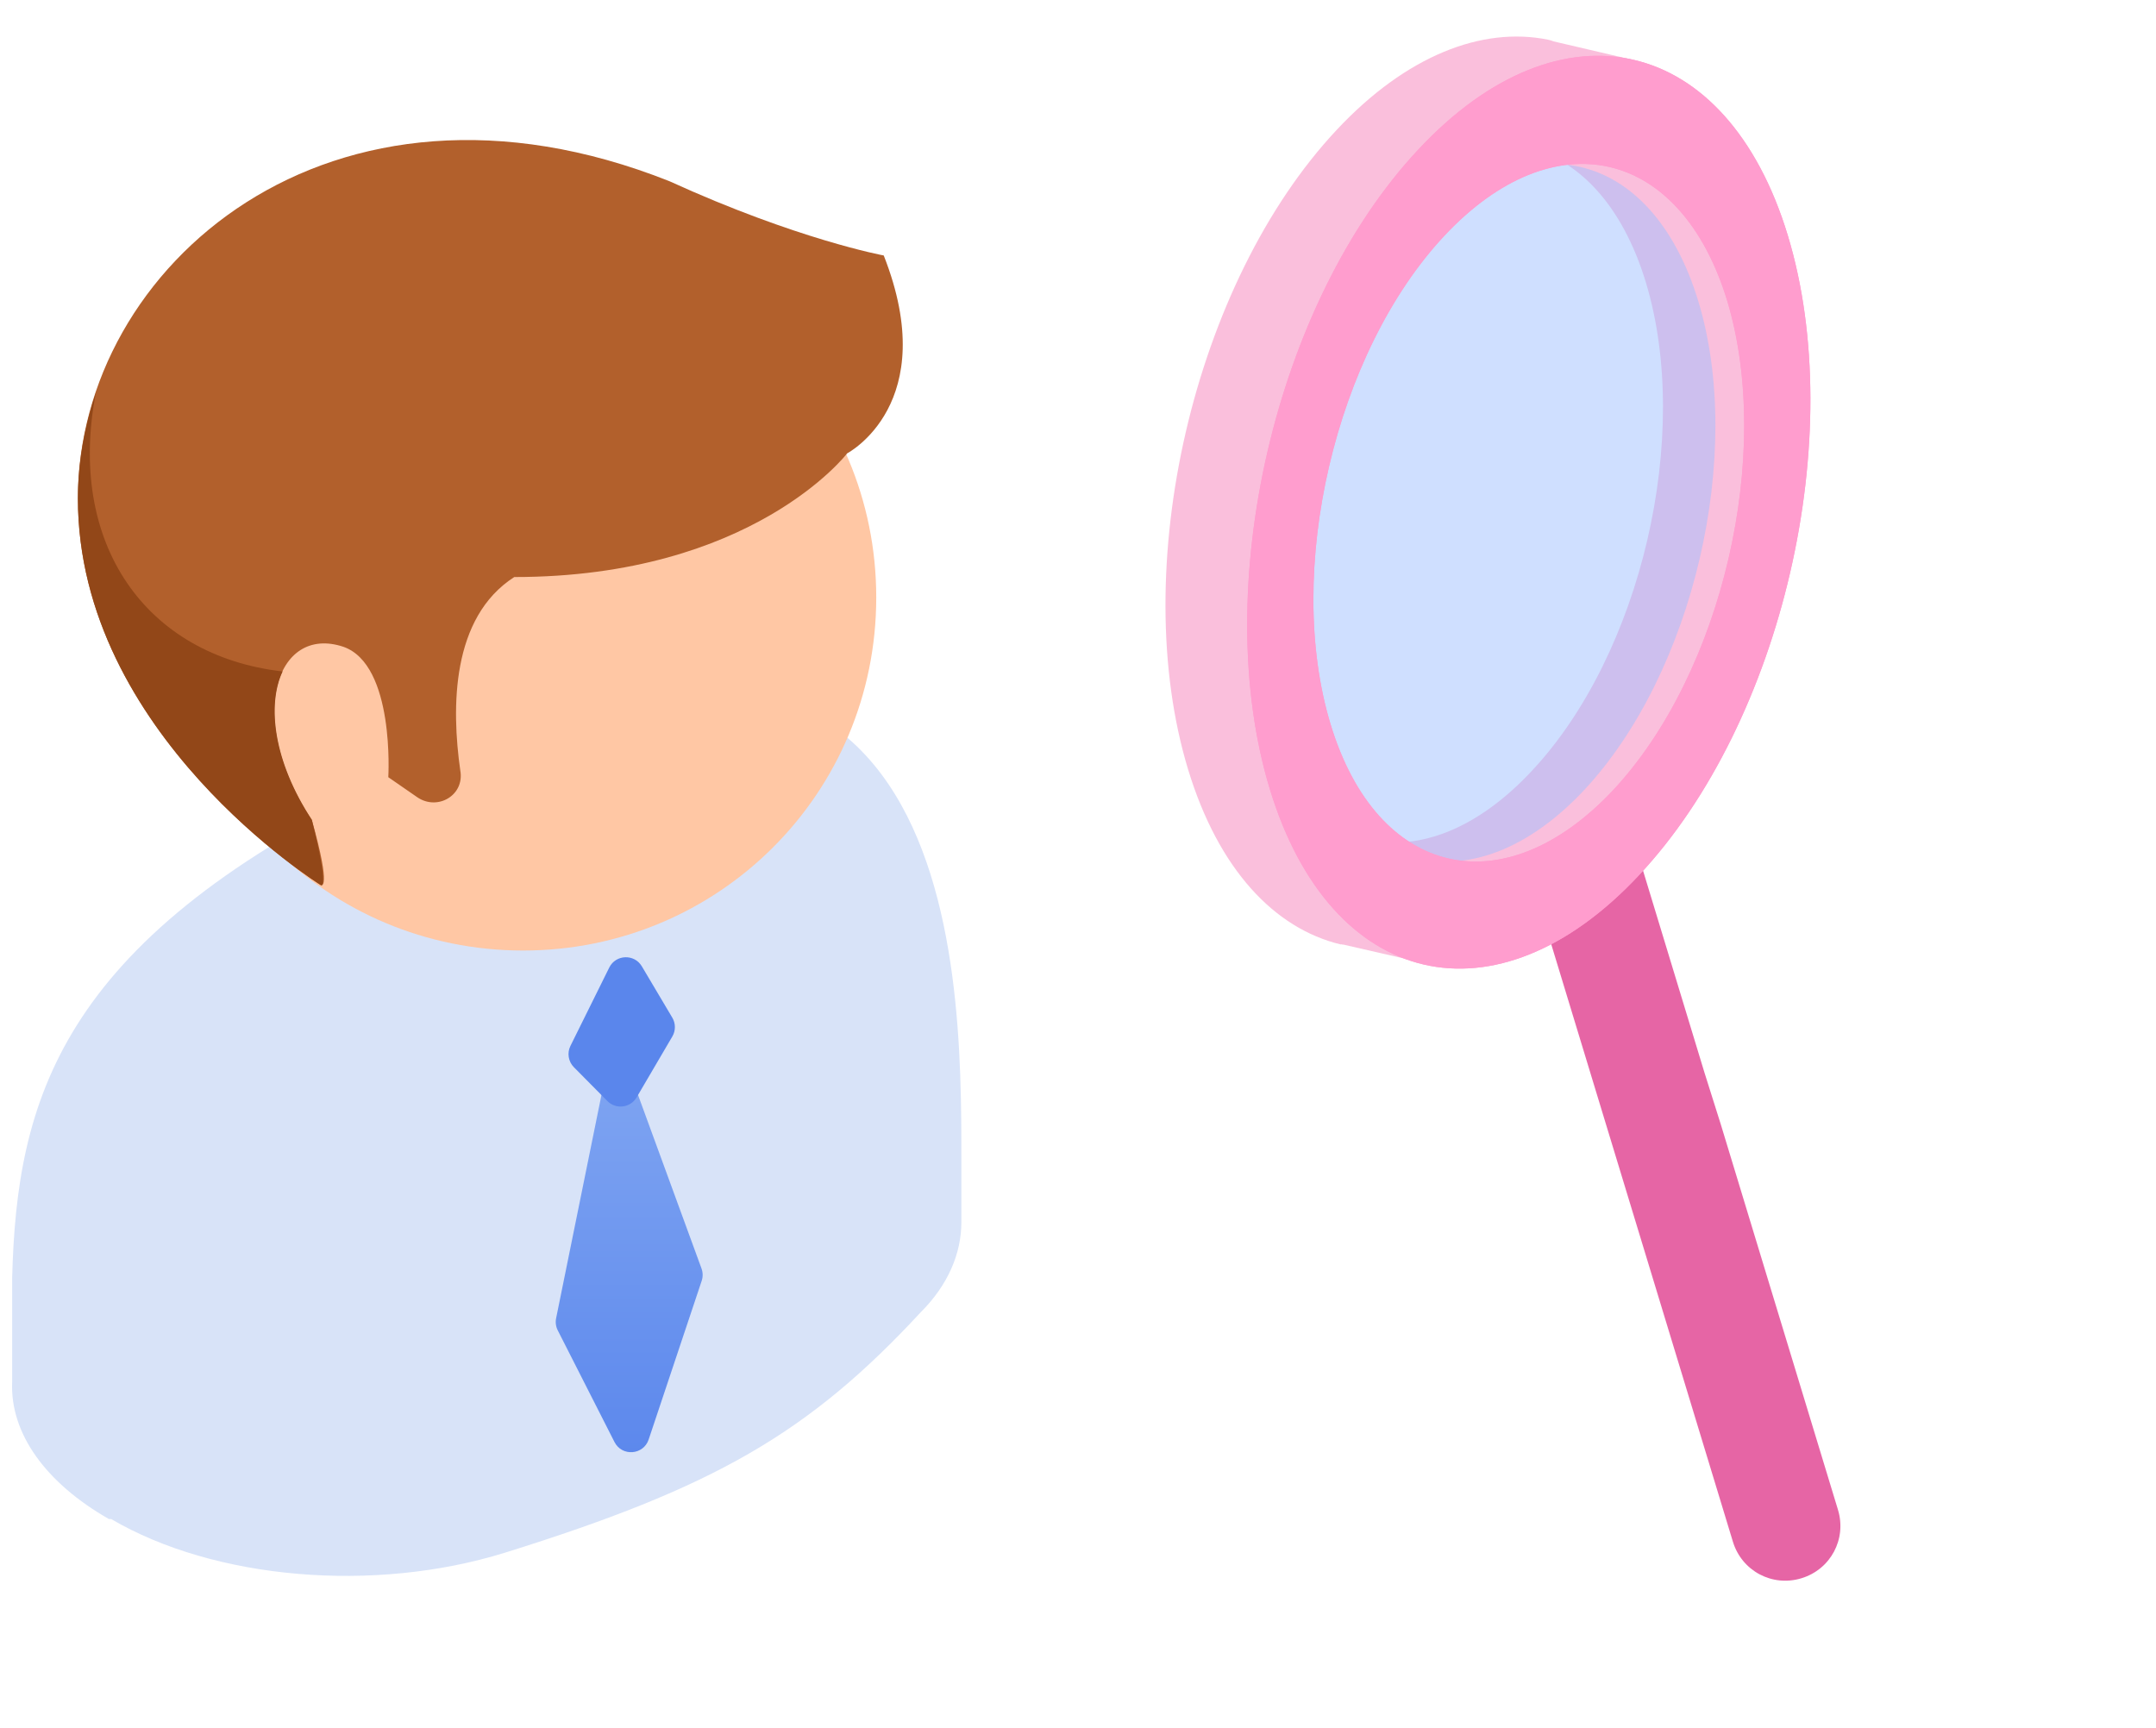
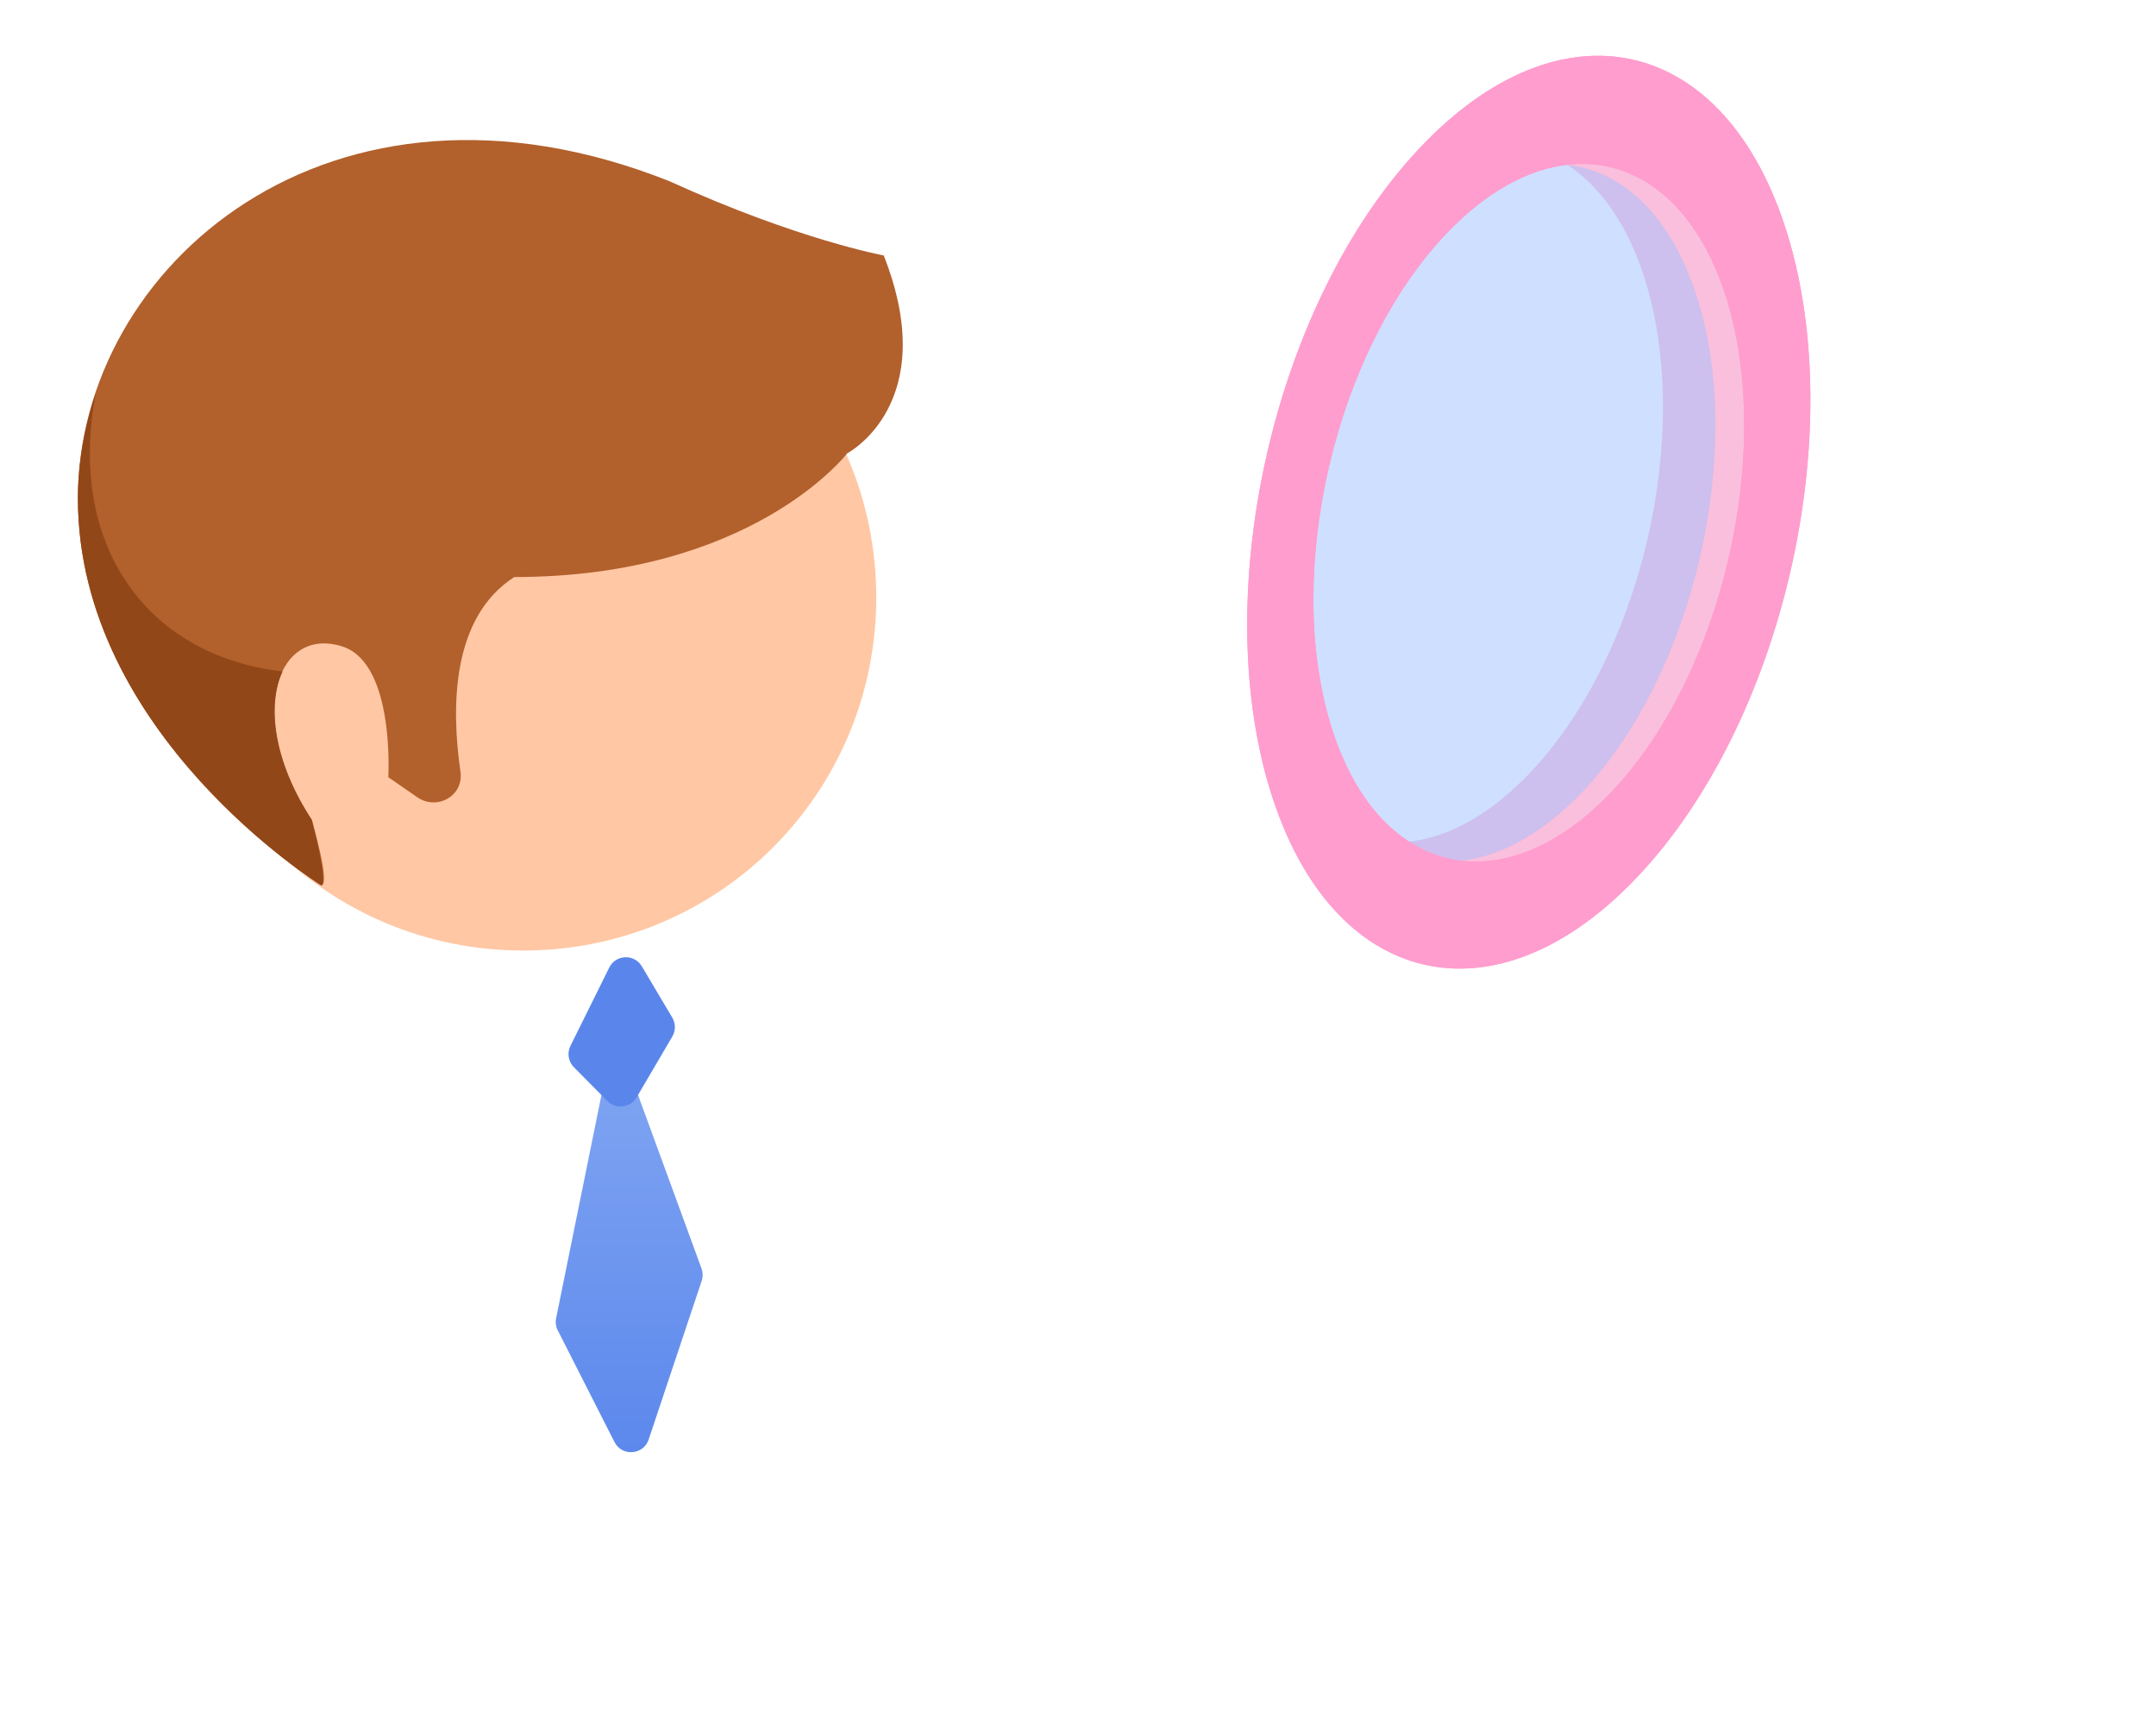
<svg xmlns="http://www.w3.org/2000/svg" width="116" height="93" viewBox="0 0 116 93" fill="none">
-   <path d="M86.069 59.387L86.937 62.242L93.236 82.961C93.715 84.535 95.349 85.407 96.922 84.928C98.496 84.45 99.368 82.816 98.889 81.242L95.957 71.597L95.115 68.829L94.247 65.973L93.406 63.205L92.582 60.495L91.711 57.735L88.034 45.642L82.41 47.352L86.069 59.387Z" fill="#E665A5" />
-   <path d="M73.671 45.195C73.536 45.172 73.364 45.129 73.221 45.077L69.468 37.655L68.054 26.72L71.267 20.013L74.759 13.699L81.664 8.034L81.841 7.885C82.273 7.945 82.694 8.071 83.094 8.236C85.005 7.401 86.907 6.536 88.788 5.709C88.22 4.991 87.59 4.386 86.92 3.858L87.738 3.195L83.591 2.228C83.553 2.207 83.486 2.196 83.448 2.176L83.276 2.133C79.749 1.422 75.671 2.98 71.922 6.985C64.207 15.22 60.647 30.628 63.925 41.41C65.555 46.771 68.562 49.964 72.133 50.82L72.163 50.811C72.201 50.831 72.23 50.822 72.297 50.834L76.712 51.847L76.18 50.831C76.655 50.718 77.15 50.568 77.637 50.388C76.018 48.938 74.008 47.353 73.671 45.195Z" fill="#FABFDC" />
  <path d="M91.942 12.104C91.898 11.959 91.854 11.813 91.81 11.667C91.065 9.219 90.019 7.245 88.789 5.709C86.878 6.545 84.976 7.41 83.095 8.236C85.441 9.147 87.43 11.502 88.546 15.174C91.054 23.421 88.302 35.208 82.412 41.487C79.506 44.599 76.392 45.769 73.671 45.196C74.008 47.353 76.027 48.968 77.635 50.485C79.181 49.919 80.739 48.968 82.268 47.611L81.909 48.421C81.909 48.421 88.188 43.838 88.29 43.648C88.391 43.458 94.063 32.693 94.063 32.693L95.917 19.523L91.942 12.104Z" fill="#FABFDC" />
  <path opacity="0.5" d="M91.371 16.198C88.864 7.951 82.055 6.392 76.165 12.671C70.275 18.951 67.524 30.738 70.031 38.985C72.538 47.231 79.347 48.79 85.237 42.511C91.118 36.203 93.87 24.415 91.371 16.198Z" fill="#A0C1FF" />
  <path d="M76.318 8.038C68.603 16.273 65.043 31.68 68.32 42.462C71.598 53.244 80.504 55.312 88.19 47.086C95.905 38.851 99.466 23.443 96.188 12.661C92.91 1.879 84.004 -0.188 76.318 8.038ZM86.799 42.511C80.909 48.79 74.1 47.231 71.593 38.984C69.085 30.738 71.837 18.95 77.727 12.671C83.617 6.392 90.426 7.951 92.933 16.197C95.402 24.424 92.68 36.202 86.799 42.511Z" fill="#FF9DCE" />
  <path d="M76.318 8.038C68.603 16.273 65.043 31.68 68.32 42.462C71.598 53.244 80.504 55.312 88.19 47.086C95.905 38.851 99.466 23.443 96.188 12.661C92.91 1.879 84.004 -0.188 76.318 8.038ZM86.799 42.511C80.909 48.79 74.1 47.231 71.593 38.984C69.085 30.738 71.837 18.95 77.727 12.671C83.617 6.392 90.426 7.951 92.933 16.197C95.402 24.424 92.68 36.202 86.799 42.511Z" fill="#FF9DCE" />
-   <path d="M0.654 74.358C0.654 72.663 0.654 70.485 0.654 68.791C0.896 59.23 3.195 50.759 20.259 42.408C51.725 25.586 51.725 51.969 51.725 62.377L51.725 65.765C51.725 67.46 50.998 69.154 49.546 70.606C43.495 77.141 38.412 80.046 27.157 83.555C20.138 85.734 11.546 85.008 5.979 81.74L5.858 81.74C2.469 79.804 0.533 77.141 0.654 74.358Z" fill="#D8E3F8" />
  <path d="M25.944 47.478C28.606 46.631 30.664 45.421 32.116 43.969C32.963 43 32.721 41.911 31.39 41.064C30.059 40.338 28.122 40.096 26.428 40.58C23.765 41.427 21.708 42.637 20.256 44.09C19.409 45.058 19.651 46.147 20.982 46.994C22.313 47.841 24.371 47.962 25.944 47.478Z" fill="url(#paint0_linear_3970_62088)" />
  <path d="M9.145 32.149C9.145 42.678 17.616 51.149 28.145 51.149C38.674 51.149 47.145 42.678 47.145 32.149C47.145 21.62 38.674 13.148 28.145 13.148C17.737 13.148 9.145 21.62 9.145 32.149Z" fill="#FFC7A4" />
  <path d="M36.02 9.752C42.918 12.898 47.548 13.747 47.548 13.747C50.694 21.734 45.581 24.395 45.581 24.395C45.581 24.395 40.498 31.051 27.669 31.051C24.281 33.23 24.281 38.071 24.765 41.459C25.007 42.79 23.555 43.637 22.466 42.911L20.892 41.822C20.892 41.822 21.255 35.771 18.472 34.803C14.841 33.593 13.147 38.676 16.778 44.121C17.867 47.994 17.262 47.631 17.262 47.631C17.262 47.631 4.191 39.523 4.191 26.816C4.191 14.35 17.746 2.49 36.02 9.752Z" fill="#B2602C" />
  <path d="M29.921 70.937L32.36 58.924C32.56 57.937 33.931 57.833 34.277 58.78L37.744 68.261C37.822 68.473 37.825 68.706 37.754 68.92L34.9 77.462C34.619 78.303 33.463 78.388 33.062 77.598L30.009 71.588C29.907 71.388 29.876 71.158 29.921 70.937Z" fill="url(#paint1_linear_3970_62088)" />
  <path d="M30.691 56.282L32.779 52.066C33.13 51.356 34.129 51.318 34.533 51.999L36.171 54.759C36.357 55.072 36.358 55.461 36.174 55.774L34.252 59.052C33.92 59.617 33.142 59.715 32.68 59.249L30.877 57.428C30.577 57.124 30.502 56.664 30.691 56.282Z" fill="#5A86EC" />
  <path d="M15.204 36.132C7.822 35.284 3.586 29.233 5.16 21.125C4.554 22.94 4.191 24.877 4.191 26.813C4.191 39.52 17.262 47.629 17.262 47.629C17.262 47.629 17.746 47.992 16.778 44.119C14.72 40.972 14.357 37.947 15.204 36.132Z" fill="#924718" />
  <defs>
    <linearGradient id="paint0_linear_3970_62088" x1="32.7" y1="44.5" x2="19.76" y2="44.936" gradientUnits="userSpaceOnUse">
      <stop stop-color="#9C0000" />
      <stop offset="0.591" stop-color="#B82A1F" />
      <stop offset="1" stop-color="#CD4A36" />
    </linearGradient>
    <linearGradient id="paint1_linear_3970_62088" x1="33.858" y1="48.301" x2="33.858" y2="79.726" gradientUnits="userSpaceOnUse">
      <stop stop-color="#8EB1F4" />
      <stop offset="1" stop-color="#5A86EC" />
    </linearGradient>
  </defs>
</svg>